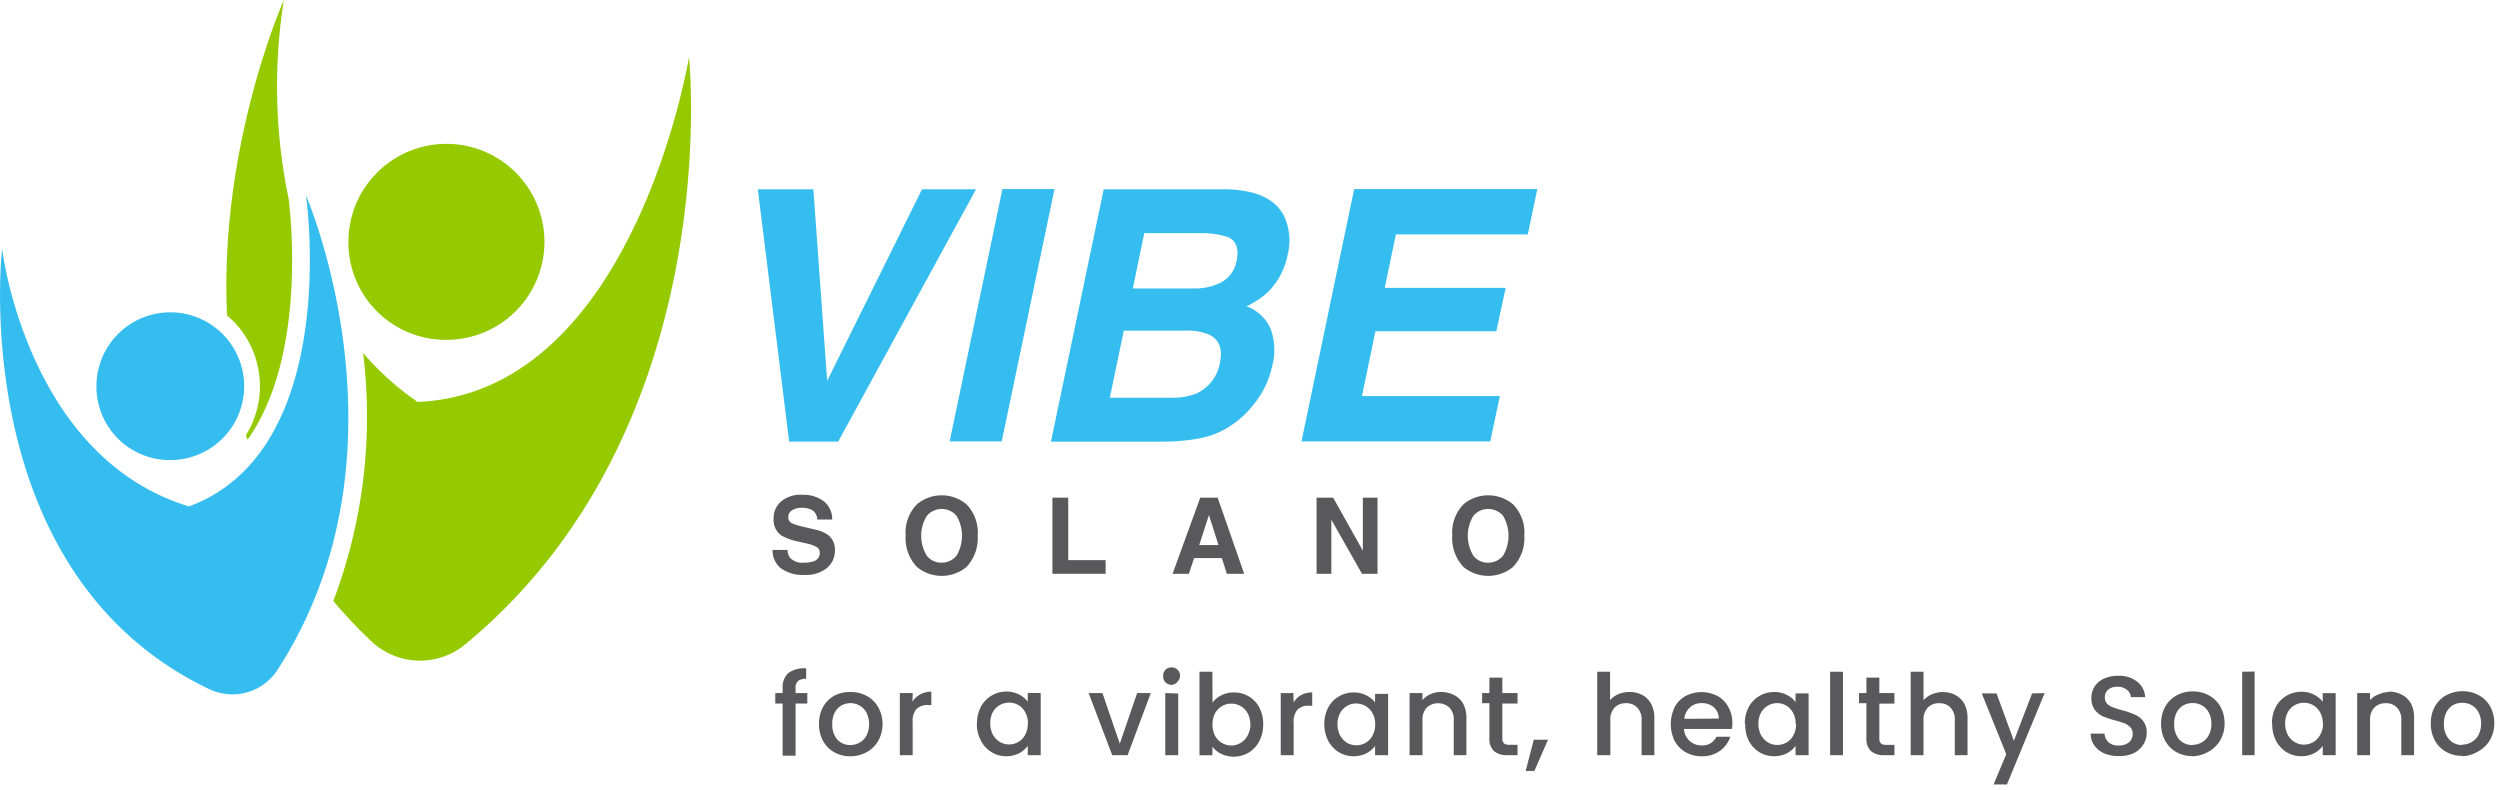
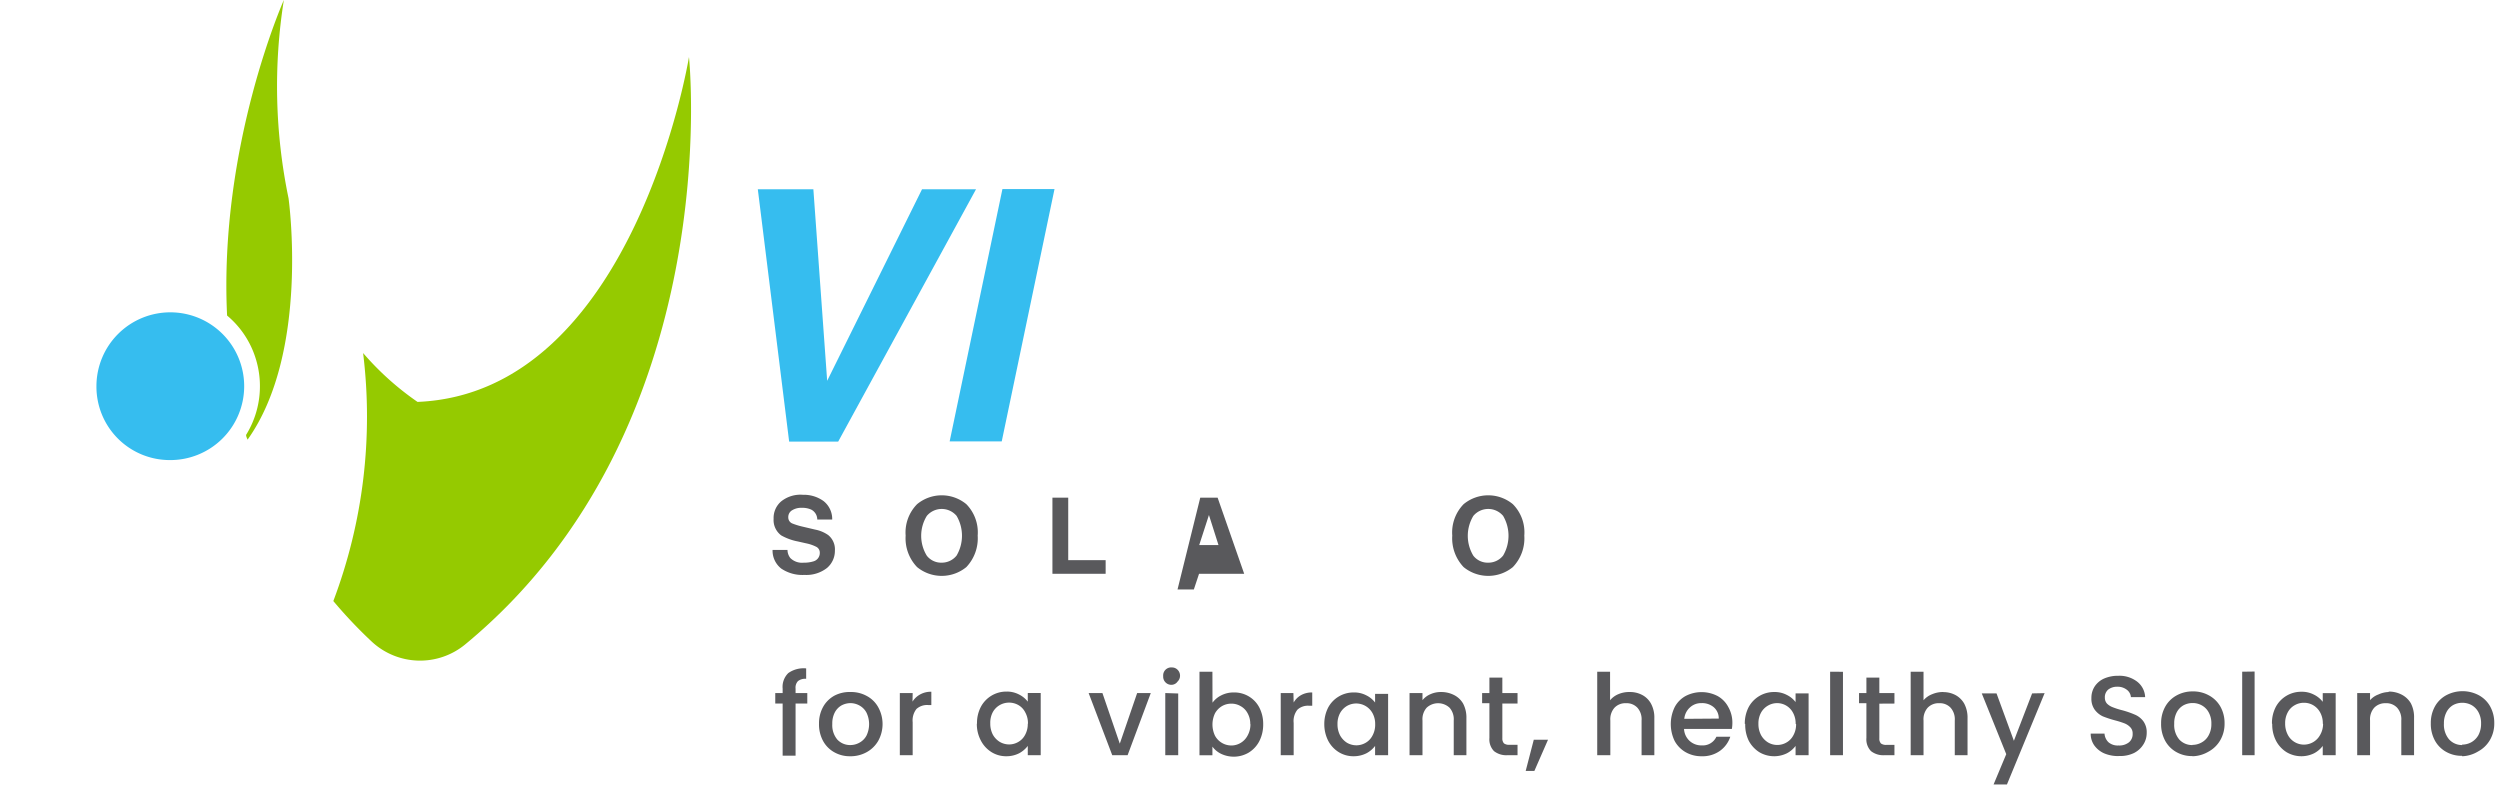
<svg xmlns="http://www.w3.org/2000/svg" id="Layer_1" data-name="Layer 1" viewBox="0 0 288 91">
  <defs>
    <style>.cls-1{fill:#36bdef;}.cls-2{fill:#95ca00;}.cls-3{fill:#59595c;}</style>
  </defs>
  <title>logo-2</title>
  <path class="cls-1" d="M106.22,21.8h6.22L96.56,50.87H90.91L87.3,21.8h6.4l1.59,22.07Z" />
  <path class="cls-1" d="M115.4,50.85h-6l6.08-29.07h6Z" />
-   <path class="cls-1" d="M147.93,24.9a6.7,6.7,0,0,1,.41,4.44,8.26,8.26,0,0,1-2.25,4.28,9.61,9.61,0,0,1-2.5,1.67,4.75,4.75,0,0,1,2.77,2.56,7,7,0,0,1,.21,4.25,10.46,10.46,0,0,1-2.27,4.64,10.77,10.77,0,0,1-2.52,2.3,9.63,9.63,0,0,1-3.56,1.45,22.93,22.93,0,0,1-4.15.39h-13l6.08-29.08h13.93C144.62,21.85,146.9,22.87,147.93,24.9ZM129.47,38.07l-1.62,7.75h7a7.5,7.5,0,0,0,3-.5,4.77,4.77,0,0,0,2.7-3.63c.31-1.52-.1-2.56-1.22-3.12a6.48,6.48,0,0,0-2.81-.48h-7.11Zm2.36-11.24-1.33,6.4h7a6.63,6.63,0,0,0,3.22-.72A3.56,3.56,0,0,0,142.47,30c.26-1.36-.05-2.25-1-2.69a9.93,9.93,0,0,0-3.34-.45h-6.3Z" />
-   <path class="cls-1" d="M176,27H160.81l-1.29,6.16h13.93l-1.07,5H158.45l-1.55,7.47h15.88l-1.1,5.22H149.93L156,21.78H177.1Z" />
-   <path class="cls-2" d="M51.27,39.15A11.29,11.29,0,1,0,40.14,27.86,11.21,11.21,0,0,0,51.27,39.15Z" />
  <path class="cls-2" d="M79.37,6.57S73.07,45.26,48.1,46.3a32.86,32.86,0,0,1-6.27-5.63A60.1,60.1,0,0,1,38.4,69.24a53.23,53.23,0,0,0,4.41,4.66,8.17,8.17,0,0,0,10.8.32C83.88,49.23,79.37,6.57,79.37,6.57Z" />
  <path class="cls-1" d="M19.51,53a8.51,8.51,0,1,0-8.4-8.51A8.45,8.45,0,0,0,19.51,53Z" />
-   <path class="cls-1" d="M.24,28.64s2.81,24,21.53,29.7c17.72-6.55,13.48-35.82,13.48-35.82S48.15,52.13,32,77.12a6.19,6.19,0,0,1-7.85,2.29C-4.06,66,.24,28.64.24,28.64Z" />
  <path class="cls-2" d="M33.24,22.84A63.47,63.47,0,0,1,32.7,0s-7.49,16.8-6.54,36.35a10.51,10.51,0,0,1,3.29,4.93,10.67,10.67,0,0,1-1.1,8.82c0,.19.1.36.17.55C35.68,40.6,33.27,23.06,33.24,22.84Z" />
  <path class="cls-3" d="M90.72,63.39a1.53,1.53,0,0,0,.33.9,1.92,1.92,0,0,0,1.55.53,3.56,3.56,0,0,0,1.07-.14,1,1,0,0,0,.77-1,.75.75,0,0,0-.39-.68,4.56,4.56,0,0,0-1.19-.41l-.93-.21A6.32,6.32,0,0,1,90,61.68a2.2,2.2,0,0,1-.88-1.91,2.51,2.51,0,0,1,.86-2A3.55,3.55,0,0,1,92.5,57a3.88,3.88,0,0,1,2.37.72,2.63,2.63,0,0,1,1,2.13H94.15a1.29,1.29,0,0,0-.69-1.14,2.48,2.48,0,0,0-1.08-.21,2,2,0,0,0-1.14.29.9.9,0,0,0-.43.79.75.75,0,0,0,.43.71,7.86,7.86,0,0,0,1.14.36l1.53.36a3.92,3.92,0,0,1,1.5.63,2.11,2.11,0,0,1,.77,1.79,2.58,2.58,0,0,1-.91,2,3.87,3.87,0,0,1-2.6.8A4.34,4.34,0,0,1,90,65.5a2.62,2.62,0,0,1-1-2.15h1.72Z" />
  <path class="cls-3" d="M111.32,65.33a4.48,4.48,0,0,1-5.67,0,4.78,4.78,0,0,1-1.32-3.63,4.64,4.64,0,0,1,1.32-3.62,4.45,4.45,0,0,1,5.67,0,4.64,4.64,0,0,1,1.31,3.62A4.81,4.81,0,0,1,111.32,65.33ZM110.2,64a4.52,4.52,0,0,0,0-4.57,2.24,2.24,0,0,0-3.43,0,4.38,4.38,0,0,0,0,4.59,2.1,2.1,0,0,0,1.71.8A2.18,2.18,0,0,0,110.2,64Z" />
  <path class="cls-3" d="M121.24,57.33h1.82v7.2h4.31V66.1h-6.13Z" />
-   <path class="cls-3" d="M138.27,57.33h2l3.06,8.77h-2l-.57-1.81h-3.2l-.6,1.81h-1.88Zm-.12,5.46h2.22l-1.1-3.46Z" />
-   <path class="cls-3" d="M151.67,57.33h1.91L157,63.44V57.33h1.69V66.1H156.9l-3.53-6.23V66.1h-1.7Z" />
+   <path class="cls-3" d="M138.27,57.33h2l3.06,8.77h-2h-3.2l-.6,1.81h-1.88Zm-.12,5.46h2.22l-1.1-3.46Z" />
  <path class="cls-3" d="M174.28,65.33a4.48,4.48,0,0,1-5.67,0,4.81,4.81,0,0,1-1.31-3.63,4.67,4.67,0,0,1,1.31-3.62,4.45,4.45,0,0,1,5.67,0,4.61,4.61,0,0,1,1.32,3.62A4.78,4.78,0,0,1,174.28,65.33ZM173.16,64a4.52,4.52,0,0,0,0-4.57,2.24,2.24,0,0,0-3.43,0,4.43,4.43,0,0,0,0,4.59,2.1,2.1,0,0,0,1.72.8A2.17,2.17,0,0,0,173.16,64Z" />
  <path class="cls-3" d="M93,81.05H91.65v6H90.16v-6h-.85V79.84h.85v-.51a2.22,2.22,0,0,1,.65-1.79A3.05,3.05,0,0,1,92.87,77V78.2a1.35,1.35,0,0,0-.94.26,1.09,1.09,0,0,0-.28.87v.51H93Zm4.94,6.07a3.61,3.61,0,0,1-1.83-.46,3.29,3.29,0,0,1-1.29-1.3,4,4,0,0,1-.47-2,3.88,3.88,0,0,1,.48-1.94,3.32,3.32,0,0,1,1.31-1.29A3.77,3.77,0,0,1,98,79.72a3.72,3.72,0,0,1,1.86.46,3.25,3.25,0,0,1,1.31,1.29,4,4,0,0,1,0,3.88,3.47,3.47,0,0,1-1.35,1.31A3.81,3.81,0,0,1,97.92,87.12Zm0-1.29A2.14,2.14,0,0,0,99,85.56a2,2,0,0,0,.82-.82,3.05,3.05,0,0,0,0-2.64,2,2,0,0,0-.8-.82A2.17,2.17,0,0,0,98,81a2.21,2.21,0,0,0-1.07.27,2,2,0,0,0-.77.82,2.73,2.73,0,0,0-.28,1.31,2.58,2.58,0,0,0,.58,1.8A2,2,0,0,0,97.92,85.83Zm7.18-5A2.33,2.33,0,0,1,106,80a2.52,2.52,0,0,1,1.29-.31v1.53h-.38a1.83,1.83,0,0,0-1.33.45,2.13,2.13,0,0,0-.44,1.53V87h-1.48V79.84h1.48Zm7.43,2.51a4,4,0,0,1,.45-1.92,3.31,3.31,0,0,1,2.93-1.75,3,3,0,0,1,1.47.34,2.89,2.89,0,0,1,1,.82v-1h1.49V87H118.4V85.93a3.11,3.11,0,0,1-1,.85,3.23,3.23,0,0,1-1.48.34,3.19,3.19,0,0,1-1.69-.47A3.41,3.41,0,0,1,113,85.32,4.07,4.07,0,0,1,112.53,83.39Zm5.87,0a2.57,2.57,0,0,0-.32-1.29,2,2,0,0,0-.79-.83,2.17,2.17,0,0,0-2.13,0,2.13,2.13,0,0,0-.81.82,2.58,2.58,0,0,0-.29,1.28,2.74,2.74,0,0,0,.29,1.3,2.29,2.29,0,0,0,.81.85,2.15,2.15,0,0,0,1.07.29,2.09,2.09,0,0,0,1.06-.29,2,2,0,0,0,.79-.83A2.58,2.58,0,0,0,118.4,83.41ZM129,85.67l2-5.83h1.57L129.9,87h-1.77l-2.72-7.16H127Zm6-6.78a.94.94,0,0,1-1-1,.92.92,0,0,1,1-1,.9.9,0,0,1,.66.27.94.94,0,0,1,.28.68.91.91,0,0,1-.28.67A.87.87,0,0,1,135,78.89Zm.73,1V87h-1.49V79.84Zm3.95,1.06a2.75,2.75,0,0,1,1-.84,3.12,3.12,0,0,1,1.47-.34,3.26,3.26,0,0,1,1.72.46,3.21,3.21,0,0,1,1.21,1.29,4.12,4.12,0,0,1,.44,1.92,4.19,4.19,0,0,1-.44,1.93,3.36,3.36,0,0,1-1.23,1.33,3.39,3.39,0,0,1-3.18.14,2.69,2.69,0,0,1-1-.83v1h-1.49V77.38h1.49Zm4.35,2.49a2.48,2.48,0,0,0-.31-1.28,2,2,0,0,0-.81-.82,2.08,2.08,0,0,0-1.06-.28,2.14,2.14,0,0,0-1.07.28,2.23,2.23,0,0,0-.81.83,3,3,0,0,0,0,2.59,2.15,2.15,0,0,0,1.88,1.12,2.09,2.09,0,0,0,1.06-.29,2.14,2.14,0,0,0,.81-.85A2.63,2.63,0,0,0,144.05,83.39Zm5-2.51a2.24,2.24,0,0,1,.85-.85,2.57,2.57,0,0,1,1.29-.31v1.53h-.38a1.79,1.79,0,0,0-1.32.45,2.09,2.09,0,0,0-.44,1.53V87h-1.49V79.84H149Zm3.53,2.51a4.12,4.12,0,0,1,.44-1.92,3.27,3.27,0,0,1,1.22-1.28,3.32,3.32,0,0,1,1.72-.47,3,3,0,0,1,1.47.34,2.85,2.85,0,0,1,1,.82v-1h1.5V87h-1.5V85.93a3,3,0,0,1-1,.85,3.27,3.27,0,0,1-1.49.34,3.21,3.21,0,0,1-1.69-.47A3.41,3.41,0,0,1,153,85.32,4.19,4.19,0,0,1,152.56,83.39Zm5.86,0a2.57,2.57,0,0,0-.31-1.29,2.14,2.14,0,0,0-2.93-.83,2.18,2.18,0,0,0-.8.82,2.58,2.58,0,0,0-.3,1.28,2.74,2.74,0,0,0,.3,1.3,2.34,2.34,0,0,0,.8.85,2.18,2.18,0,0,0,1.07.29,2.12,2.12,0,0,0,1.07-.29,2,2,0,0,0,.79-.83A2.58,2.58,0,0,0,158.42,83.41ZM166,79.72a3.26,3.26,0,0,1,1.51.35,2.51,2.51,0,0,1,1.05,1,3.44,3.44,0,0,1,.37,1.67V87h-1.46V83a2,2,0,0,0-.48-1.47,1.94,1.94,0,0,0-2.64,0,2,2,0,0,0-.48,1.47v4h-1.49V79.84h1.49v.82a2.36,2.36,0,0,1,.92-.69A2.91,2.91,0,0,1,166,79.72Zm7.07,1.33v4a.83.83,0,0,0,.19.59,1,1,0,0,0,.65.16h.91V87h-1.17a2.29,2.29,0,0,1-1.54-.47,1.94,1.94,0,0,1-.53-1.52v-4h-.84V79.84h.84V78.06h1.49v1.78h1.75v1.21Zm5.26,4.17-1.57,3.59h-1l.93-3.59Zm9.41-5.5a3,3,0,0,1,1.46.35,2.47,2.47,0,0,1,1,1,3.33,3.33,0,0,1,.38,1.67V87h-1.47V83a2,2,0,0,0-.48-1.47,1.69,1.69,0,0,0-1.31-.52,1.73,1.73,0,0,0-1.33.52,2,2,0,0,0-.48,1.47v4H184V77.38h1.48v3.29a2.48,2.48,0,0,1,.95-.7A3.16,3.16,0,0,1,187.74,79.72Zm11.83,3.52a4.07,4.07,0,0,1-.06.73H194a2,2,0,0,0,.64,1.38,2,2,0,0,0,1.4.52,1.73,1.73,0,0,0,1.69-1h1.6a3.24,3.24,0,0,1-1.18,1.62,3.43,3.43,0,0,1-2.11.63,3.64,3.64,0,0,1-1.84-.46,3.33,3.33,0,0,1-1.28-1.3,4.47,4.47,0,0,1,0-3.89,3.13,3.13,0,0,1,1.26-1.29,4,4,0,0,1,3.68,0,3.08,3.08,0,0,1,1.23,1.25A3.65,3.65,0,0,1,199.57,83.24ZM198,82.78a1.68,1.68,0,0,0-.59-1.32A2.07,2.07,0,0,0,196,81a1.87,1.87,0,0,0-1.31.49,2,2,0,0,0-.66,1.32Zm3,.61a4.12,4.12,0,0,1,.44-1.92,3.31,3.31,0,0,1,2.94-1.75,3,3,0,0,1,1.47.34,2.85,2.85,0,0,1,1,.82v-1h1.5V87h-1.5V85.93a3,3,0,0,1-1,.85,3.35,3.35,0,0,1-3.18-.13,3.49,3.49,0,0,1-1.22-1.33A4.19,4.19,0,0,1,201.05,83.39Zm5.86,0a2.57,2.57,0,0,0-.31-1.29A2.06,2.06,0,0,0,204.74,81a2.08,2.08,0,0,0-1.06.28,2.13,2.13,0,0,0-.81.82,2.58,2.58,0,0,0-.3,1.28,2.74,2.74,0,0,0,.3,1.3,2.29,2.29,0,0,0,.81.85,2.1,2.1,0,0,0,2.13,0,2,2,0,0,0,.79-.83A2.58,2.58,0,0,0,206.91,83.41Zm5.45-6V87h-1.48V77.38Zm4.19,3.67v4a.79.79,0,0,0,.19.59,1,1,0,0,0,.64.16h.91V87h-1.17a2.28,2.28,0,0,1-1.53-.47,1.94,1.94,0,0,1-.53-1.52v-4h-.85V79.84h.85V78.06h1.49v1.78h1.74v1.21Zm7.34-1.33a3,3,0,0,1,1.45.35,2.56,2.56,0,0,1,1,1,3.44,3.44,0,0,1,.37,1.67V87h-1.47V83a2,2,0,0,0-.48-1.47,1.69,1.69,0,0,0-1.31-.52,1.73,1.73,0,0,0-1.33.52,2,2,0,0,0-.48,1.47v4h-1.48V77.38h1.48v3.29a2.48,2.48,0,0,1,1-.7A3.18,3.18,0,0,1,223.89,79.72Zm11.7.12L231.2,90.37h-1.54l1.46-3.49-2.82-7H230l2,5.46,2.1-5.46Zm8.51,7.25a4.13,4.13,0,0,1-1.64-.31,2.8,2.8,0,0,1-1.14-.91,2.29,2.29,0,0,1-.42-1.37h1.59a1.51,1.51,0,0,0,.46,1,1.64,1.64,0,0,0,1.15.37,1.81,1.81,0,0,0,1.2-.36,1.21,1.21,0,0,0,.43-1,1,1,0,0,0-.27-.74,1.88,1.88,0,0,0-.67-.45A10.18,10.18,0,0,0,243.7,83a12.88,12.88,0,0,1-1.44-.47,2.46,2.46,0,0,1-.94-.76,2.13,2.13,0,0,1-.39-1.35,2.39,2.39,0,0,1,.39-1.36,2.55,2.55,0,0,1,1.09-.9,4,4,0,0,1,1.63-.31,3.33,3.33,0,0,1,2.14.66,2.37,2.37,0,0,1,.94,1.8h-1.64a1.16,1.16,0,0,0-.47-.85,1.73,1.73,0,0,0-1.13-.35,1.65,1.65,0,0,0-1,.32,1.14,1.14,0,0,0-.4.94,1,1,0,0,0,.25.69,1.85,1.85,0,0,0,.65.41,8.39,8.39,0,0,0,1.06.34,10.55,10.55,0,0,1,1.46.5,2.36,2.36,0,0,1,1,.76,2.15,2.15,0,0,1,.4,1.37,2.44,2.44,0,0,1-.37,1.3,2.73,2.73,0,0,1-1.08,1A3.64,3.64,0,0,1,244.1,87.09Zm8.5,0a3.61,3.61,0,0,1-1.83-.46,3.29,3.29,0,0,1-1.29-1.3,4,4,0,0,1-.47-2,3.88,3.88,0,0,1,.48-1.94,3.32,3.32,0,0,1,1.31-1.29,3.77,3.77,0,0,1,1.86-.46,3.72,3.72,0,0,1,1.86.46,3.34,3.34,0,0,1,1.32,1.29,3.88,3.88,0,0,1,.48,1.94,3.76,3.76,0,0,1-.5,1.94,3.47,3.47,0,0,1-1.35,1.31A3.81,3.81,0,0,1,252.6,87.12Zm0-1.29a2.14,2.14,0,0,0,1.06-.27,2,2,0,0,0,.82-.82,2.64,2.64,0,0,0,.32-1.33,2.62,2.62,0,0,0-.3-1.31,2,2,0,0,0-.8-.82,2.14,2.14,0,0,0-1.06-.27,2.21,2.21,0,0,0-1.07.27,2,2,0,0,0-.77.82,2.73,2.73,0,0,0-.28,1.31,2.58,2.58,0,0,0,.58,1.8A2,2,0,0,0,252.6,85.83Zm7.18-8.45V87H258.3V77.38Zm2,6a4,4,0,0,1,.44-1.92,3.31,3.31,0,0,1,2.94-1.75,3,3,0,0,1,1.47.34,2.85,2.85,0,0,1,1,.82v-1h1.49V87h-1.49V85.93a3,3,0,0,1-1,.85,3.33,3.33,0,0,1-3.17-.13,3.41,3.41,0,0,1-1.22-1.33A4.07,4.07,0,0,1,261.76,83.39Zm5.86,0a2.57,2.57,0,0,0-.31-1.29,2.13,2.13,0,0,0-.8-.83,2.08,2.08,0,0,0-1.06-.28,2.11,2.11,0,0,0-1.07.28,2,2,0,0,0-.8.82,2.58,2.58,0,0,0-.3,1.28,2.74,2.74,0,0,0,.3,1.3,2.09,2.09,0,0,0,1.87,1.14,2.12,2.12,0,0,0,1.86-1.12A2.58,2.58,0,0,0,267.62,83.41Zm7.57-3.69a3.2,3.2,0,0,1,1.51.35,2.59,2.59,0,0,1,1.06,1,3.44,3.44,0,0,1,.37,1.67V87h-1.47V83a2,2,0,0,0-.48-1.47,1.69,1.69,0,0,0-1.31-.52,1.75,1.75,0,0,0-1.33.52,2,2,0,0,0-.48,1.47v4h-1.48V79.84h1.48v.82A2.36,2.36,0,0,1,274,80,3,3,0,0,1,275.19,79.72Zm8.46,7.4a3.61,3.61,0,0,1-1.83-.46,3.29,3.29,0,0,1-1.29-1.3,4,4,0,0,1-.47-2,3.88,3.88,0,0,1,.48-1.94,3.28,3.28,0,0,1,1.32-1.29,4,4,0,0,1,3.71,0,3.28,3.28,0,0,1,1.32,1.29,3.88,3.88,0,0,1,.48,1.94,3.76,3.76,0,0,1-.5,1.94,3.47,3.47,0,0,1-1.35,1.31A3.81,3.81,0,0,1,283.65,87.12Zm0-1.29a2.21,2.21,0,0,0,1.07-.27,2.15,2.15,0,0,0,.82-.82,2.75,2.75,0,0,0,.31-1.33,2.62,2.62,0,0,0-.3-1.31,2.08,2.08,0,0,0-.79-.82,2.24,2.24,0,0,0-1.07-.27,2.21,2.21,0,0,0-1.07.27,2,2,0,0,0-.76.82,2.73,2.73,0,0,0-.29,1.31,2.63,2.63,0,0,0,.58,1.8A2,2,0,0,0,283.65,85.83Z" />
</svg>